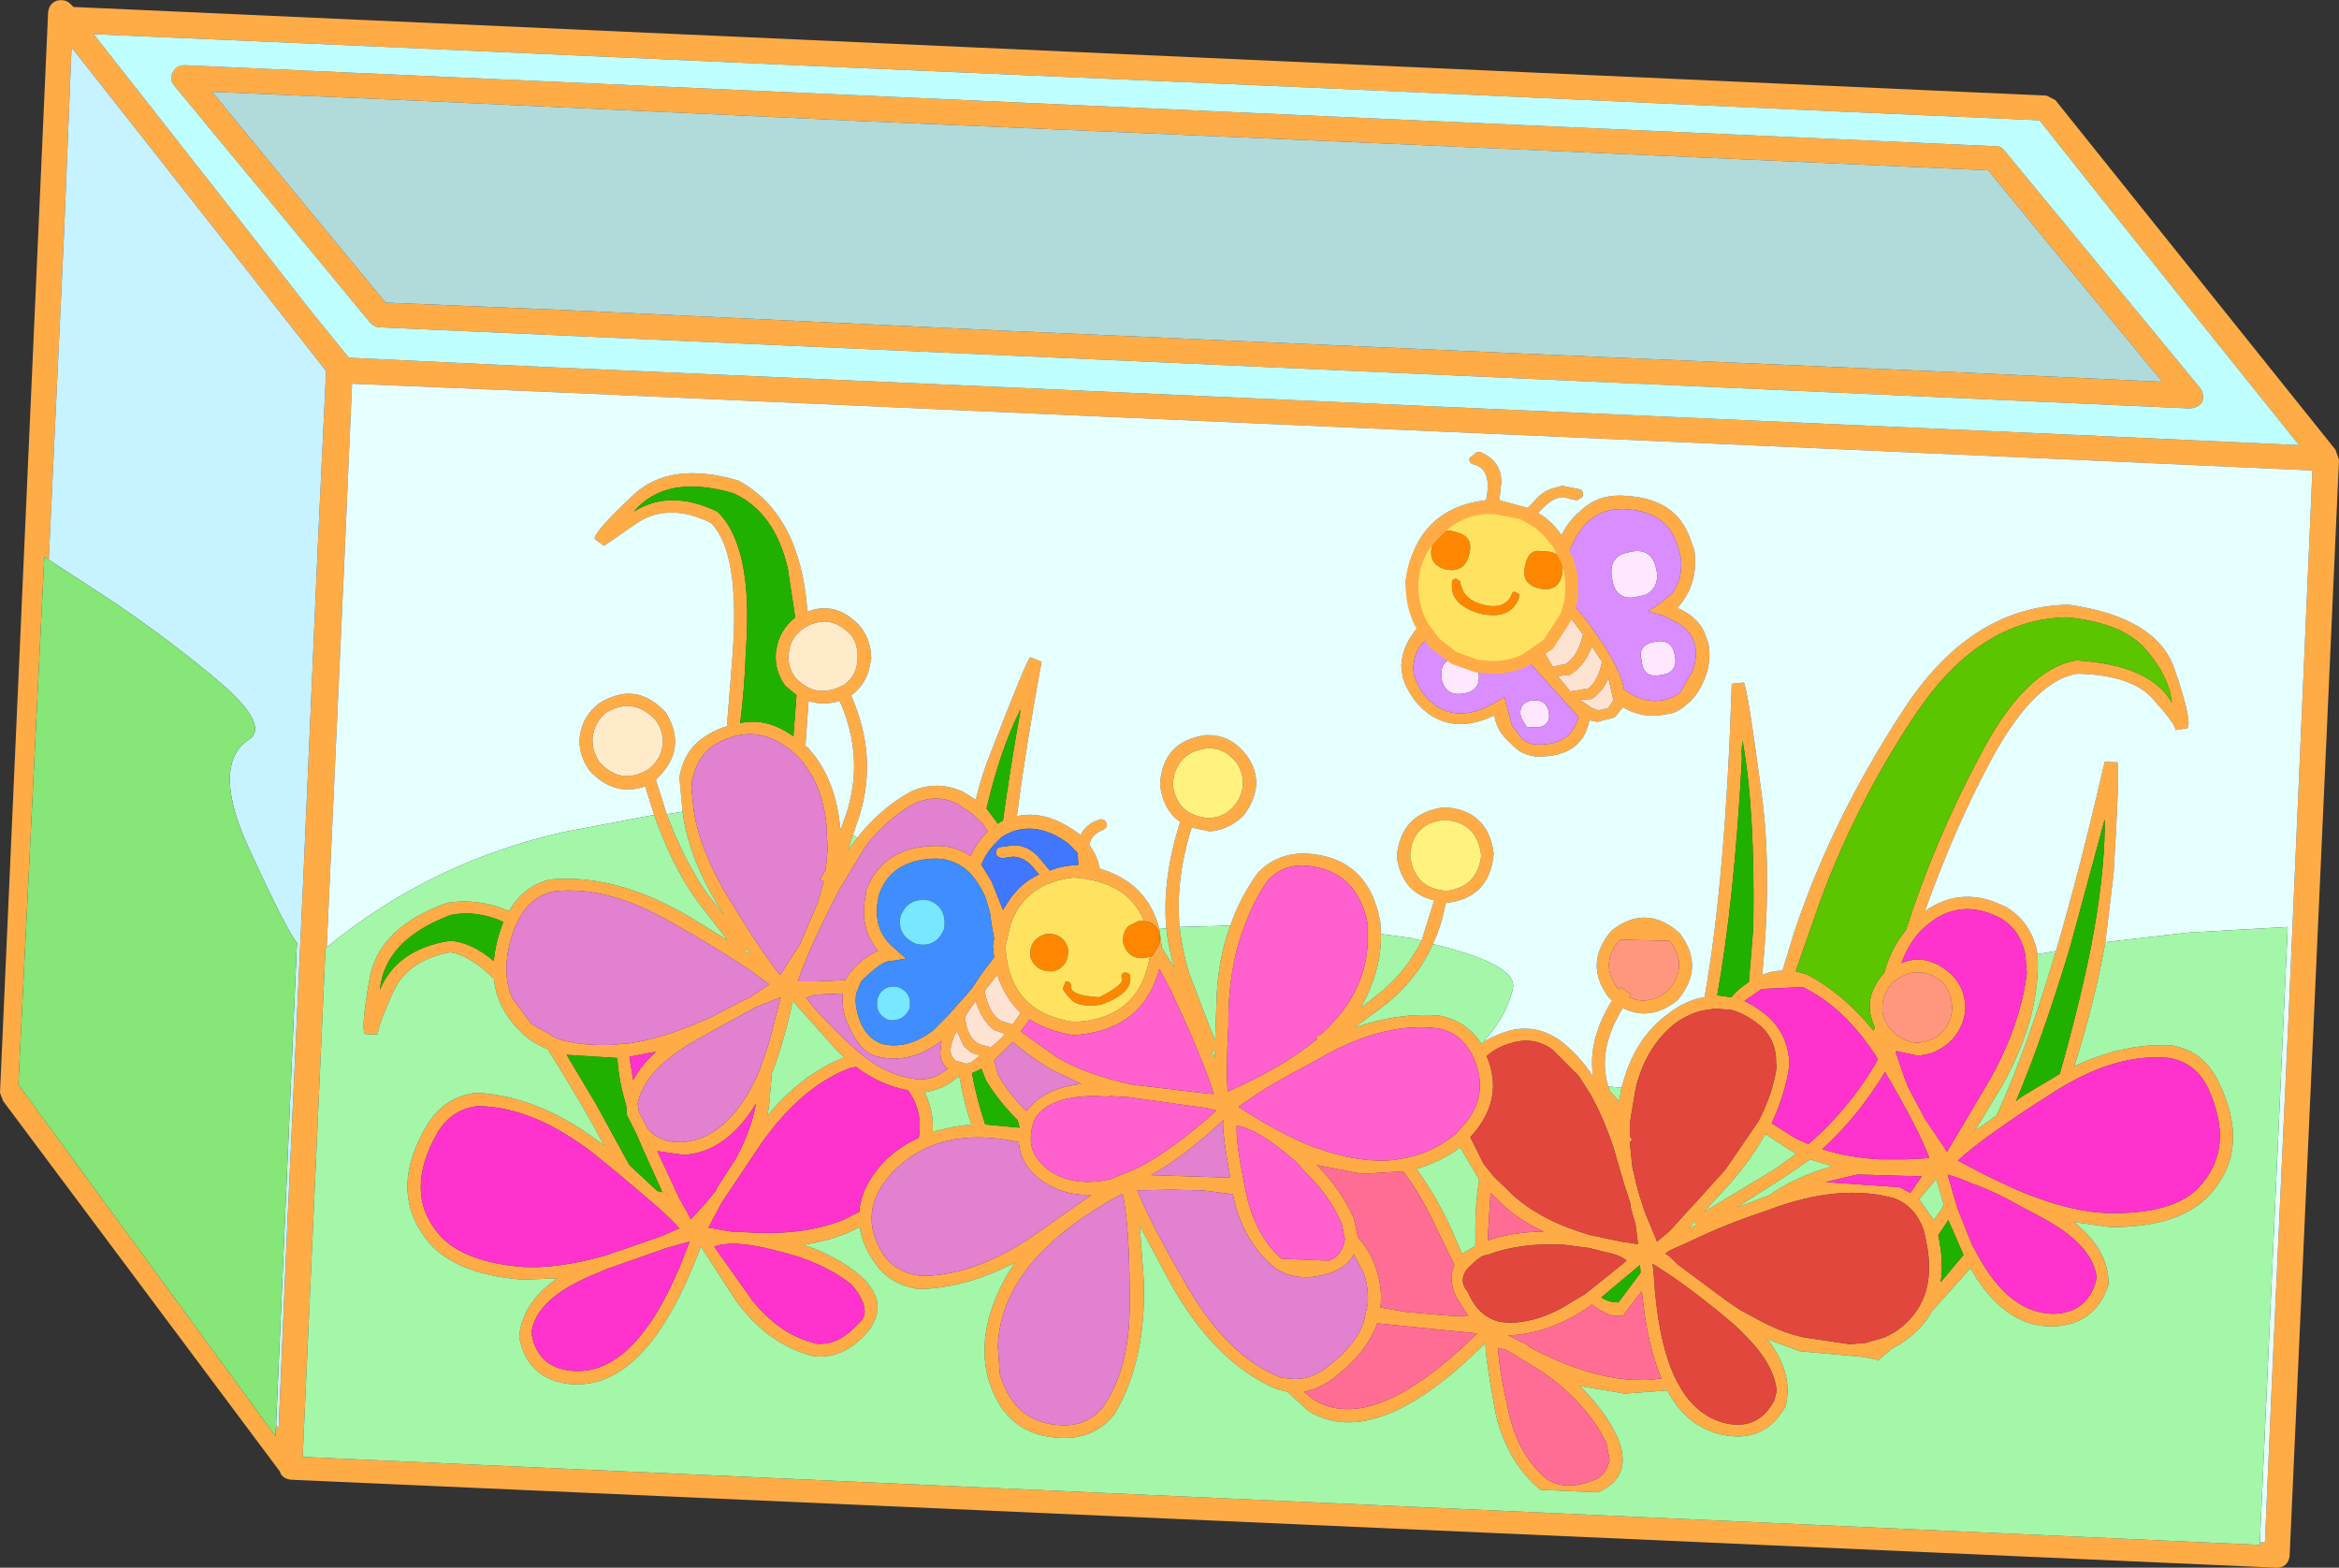
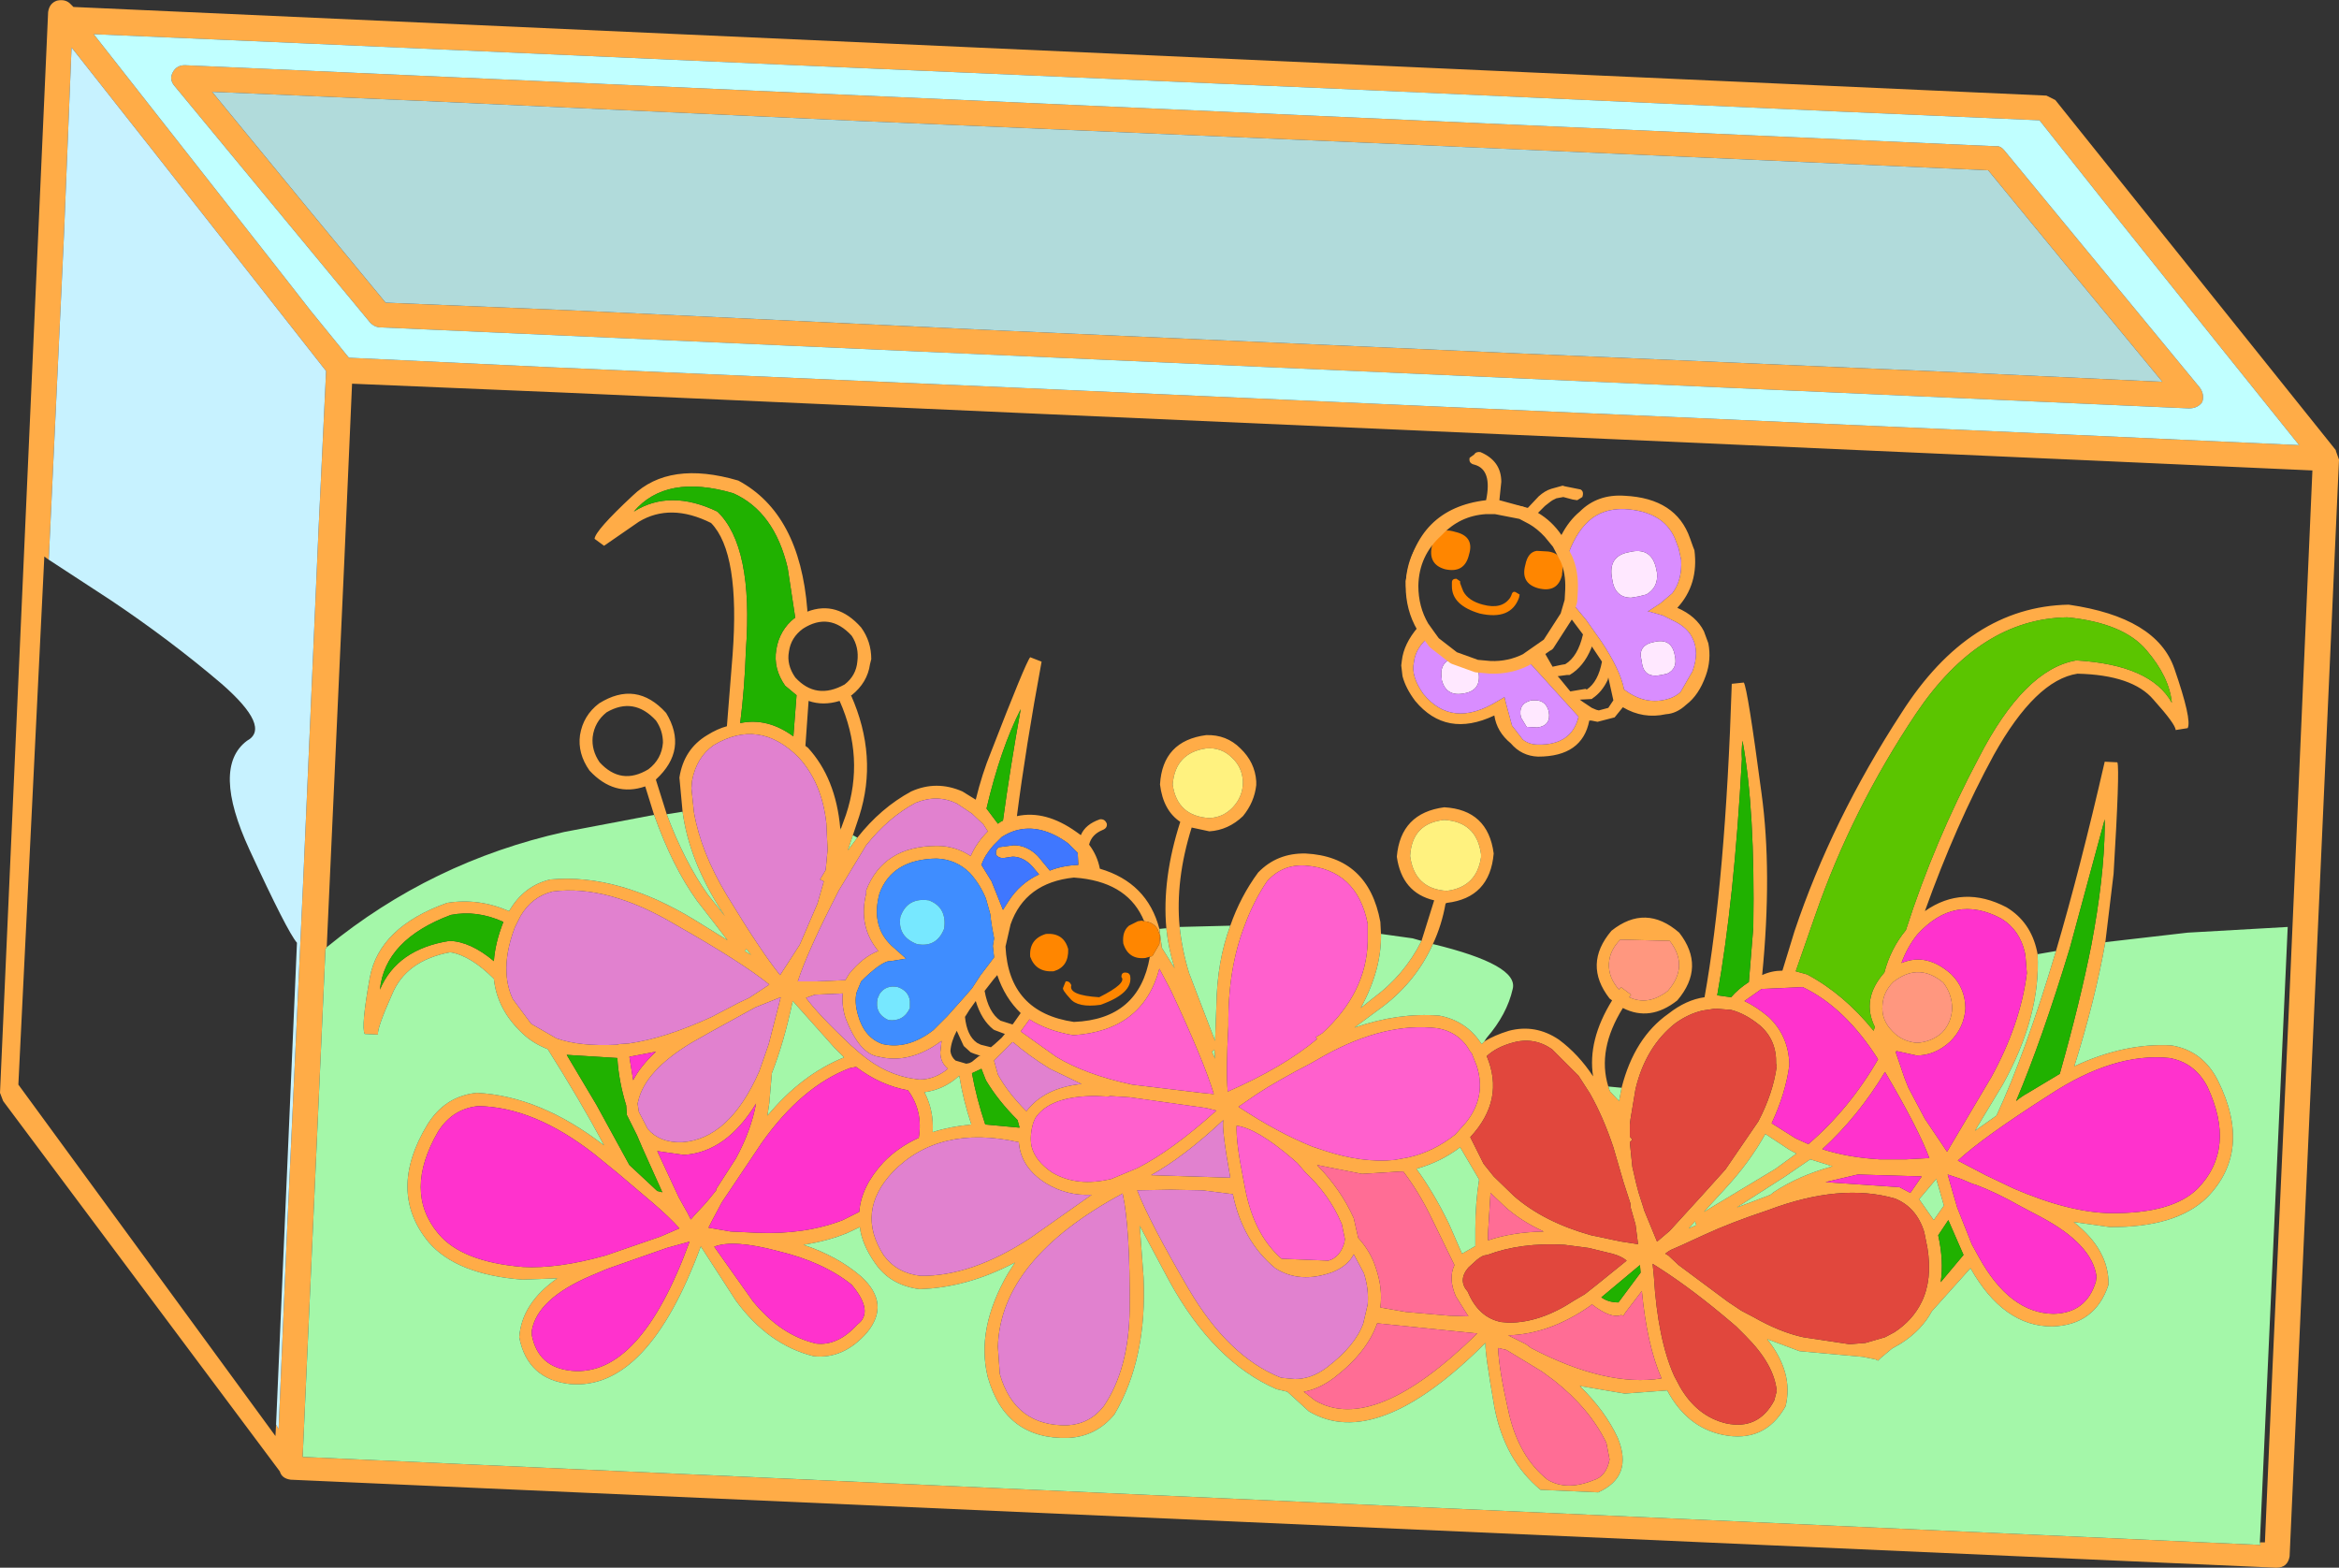
<svg xmlns="http://www.w3.org/2000/svg" height="123.8px" width="184.7px">
  <rect width="100%" height="100%" fill="#333333" stroke="none" />
  <g transform="matrix(1.0, 0.0, 0.0, 1.0, 71.15, 30.8)">
    <path d="M85.85 -17.35 L71.35 -18.0 37.4 -19.5 -3.4 -21.25 -38.25 -22.85 -54.4 -23.55 -46.85 -14.35 -40.7 -6.9 -26.15 -6.3 7.8 -4.7 48.6 -2.9 83.45 -1.4 99.6 -0.65 92.05 -9.8 85.85 -17.35 M86.45 -19.25 Q86.8 -19.3 87.1 -18.95 L102.55 -0.2 Q102.95 0.35 102.75 0.95 102.4 1.45 101.7 1.45 L-41.2 -4.95 Q-41.6 -5.0 -41.9 -5.3 L-57.4 -24.05 Q-57.8 -24.55 -57.5 -25.1 -57.2 -25.65 -56.55 -25.65 L86.45 -19.25 M89.9 -21.3 L73.9 -22.0 36.5 -23.7 -8.35 -25.65 -46.55 -27.35 -63.75 -28.1 -49.5 -9.95 -49.15 -9.5 -48.6 -8.8 -46.65 -6.3 -43.6 -2.55 -27.7 -1.8 9.8 -0.15 54.6 1.85 92.85 3.55 110.4 4.35 104.1 -3.5 94.9 -15.0 89.9 -21.3 M113.3 4.8 L113.55 5.5 109.65 92.1 Q109.5 93.0 108.6 93.0 L-48.2 86.05 Q-48.9 85.95 -49.05 85.4 L-70.9 56.15 -71.15 55.5 -67.35 -29.85 Q-67.25 -30.55 -66.65 -30.75 -65.95 -30.9 -65.55 -30.45 L-65.35 -30.25 90.45 -23.25 91.15 -22.9 113.3 4.75 113.3 4.8 M107.3 91.0 L107.7 91.0 108.3 77.2 109.6 48.7 110.85 20.1 111.45 6.35 94.8 5.6 56.65 3.9 11.4 1.9 -26.7 0.2 -43.35 -0.5 -43.95 13.25 -45.25 41.8 -45.35 44.0 -45.45 44.15 -47.25 84.25 107.35 91.2 107.3 91.0 M-19.5 33.55 L-20.2 31.3 Q-22.65 32.15 -24.6 30.05 -25.55 28.7 -25.35 27.25 -25.1 25.7 -23.85 24.75 -20.9 22.9 -18.55 25.5 -16.8 28.4 -19.35 30.75 L-19.35 30.8 -18.5 33.5 Q-17.1 37.25 -15.25 39.85 L-13.9 41.55 -14.2 41.1 Q-16.75 37.1 -17.25 33.3 L-17.5 30.6 Q-17.15 28.35 -15.3 27.25 -14.5 26.75 -13.75 26.55 L-13.3 20.9 Q-12.7 12.85 -15.0 10.5 -18.2 8.9 -20.7 10.4 L-23.45 12.3 -24.2 11.75 Q-24.15 11.1 -21.2 8.35 -18.3 5.55 -12.85 7.15 -8.0 9.75 -7.4 17.35 L-7.4 17.5 Q-5.05 16.6 -3.15 18.75 -2.35 19.85 -2.35 21.25 L-2.45 21.65 Q-2.65 23.1 -3.9 24.1 L-3.95 24.1 Q-1.8 28.95 -3.3 33.65 L-3.8 35.15 -4.2 36.35 -3.45 35.35 Q-1.6 33.0 0.8 31.7 2.8 30.8 4.85 31.7 L5.9 32.35 Q6.4 30.3 7.1 28.6 9.85 21.5 10.2 21.1 L11.1 21.45 Q9.85 28.2 9.15 33.65 11.4 33.15 13.85 34.9 L14.2 35.15 Q14.55 34.3 15.7 33.9 16.1 33.85 16.25 34.25 16.3 34.6 15.9 34.75 15.05 35.1 14.85 35.9 15.5 36.75 15.7 37.8 19.45 38.9 20.4 42.55 L20.6 44.05 21.6 45.65 Q21.1 44.05 20.95 42.5 20.6 38.6 22.05 34.1 20.7 33.2 20.45 31.15 20.65 27.7 24.1 27.25 25.7 27.2 26.8 28.3 27.95 29.4 28.05 30.9 L28.05 31.2 Q27.9 32.55 27.0 33.65 25.85 34.75 24.35 34.85 L22.95 34.55 Q21.65 38.7 22.0 42.4 22.2 44.25 22.75 46.05 L24.8 51.4 24.9 48.65 Q24.95 45.1 26.0 42.3 26.8 40.0 28.2 38.1 29.7 36.55 31.95 36.6 36.9 36.85 37.85 42.0 L37.9 42.95 Q37.95 45.8 36.3 48.8 L37.3 48.0 Q39.75 46.2 41.1 43.5 L42.1 40.3 Q39.55 39.7 39.15 36.85 39.45 33.4 42.9 32.95 46.35 33.15 46.8 36.6 46.5 40.1 43.1 40.5 L43.0 40.55 Q42.7 42.25 42.0 43.75 40.7 46.65 38.1 48.65 L35.8 50.35 Q39.25 49.15 42.5 49.4 44.65 49.8 45.85 51.65 L46.05 51.45 Q46.85 50.95 48.0 50.6 50.1 50.05 51.95 51.3 53.5 52.45 54.65 54.2 54.2 51.35 56.15 48.2 L55.95 48.05 Q53.85 45.35 56.1 42.7 58.8 40.55 61.45 42.85 63.55 45.55 61.3 48.2 59.15 49.9 57.0 48.8 54.95 52.1 55.85 55.0 L55.95 55.3 56.0 55.4 56.7 56.15 56.9 55.1 Q57.9 51.15 60.6 49.25 62.0 48.15 63.45 47.95 65.1 38.75 65.6 23.2 L66.55 23.1 Q66.85 23.55 67.95 31.85 68.8 38.05 68.0 46.2 68.75 45.85 69.6 45.85 L70.55 42.75 Q73.5 33.95 79.0 25.5 84.35 17.1 92.2 16.95 99.15 17.95 100.55 22.0 101.95 26.05 101.6 26.7 L100.65 26.85 Q100.65 26.4 98.9 24.45 97.25 22.5 92.9 22.4 89.6 22.9 86.3 28.8 83.3 34.3 80.85 41.15 83.85 39.05 87.3 40.85 89.2 42.0 89.7 44.3 L89.75 44.55 Q90.0 49.45 87.0 54.85 L84.8 58.5 86.5 57.3 Q88.8 52.35 91.2 44.3 93.1 37.85 95.05 29.35 L96.05 29.4 Q96.25 29.95 95.75 38.2 L95.1 43.6 Q94.3 48.15 92.65 53.4 96.6 51.55 100.3 51.75 102.8 52.15 104.0 54.55 106.75 60.1 103.1 63.8 100.65 66.15 95.45 66.1 L92.6 65.7 Q95.4 67.9 95.35 70.65 94.3 73.85 90.9 73.95 87.05 73.95 84.45 69.35 L81.4 72.75 Q80.6 74.25 78.95 75.3 L78.25 75.7 77.35 76.45 77.15 76.65 76.95 76.55 75.95 76.35 70.95 75.9 68.4 74.95 Q70.5 77.6 69.85 80.25 68.2 83.2 64.85 82.5 62.05 81.9 60.5 79.0 L57.15 79.25 53.6 78.65 Q55.6 80.6 56.6 82.75 57.85 85.8 55.05 87.05 L50.5 86.85 Q47.65 84.5 46.85 80.3 46.1 76.0 46.15 75.3 L46.15 75.25 Q37.55 83.85 32.2 80.65 L30.5 79.1 29.65 78.9 Q24.7 76.75 21.2 70.4 L18.85 66.0 19.15 70.05 Q19.45 76.5 16.85 80.9 15.4 82.65 13.2 82.75 8.25 82.9 6.85 77.95 5.9 74.15 8.45 69.75 L9.0 68.9 Q5.2 70.9 1.45 71.0 -0.85 70.7 -2.05 68.95 -3.1 67.45 -3.25 66.1 L-4.2 66.55 Q-5.75 67.2 -7.7 67.5 -5.0 68.4 -3.15 70.0 -0.8 72.15 -2.7 74.45 -4.55 76.55 -6.9 76.3 -10.5 75.4 -13.05 71.9 L-15.8 67.65 -15.8 67.6 Q-20.0 79.0 -26.1 78.5 -29.5 78.15 -30.15 74.8 -29.95 72.1 -27.15 70.15 L-29.9 70.25 Q-35.1 69.85 -37.3 67.3 -40.6 63.3 -37.4 58.0 -36.0 55.75 -33.5 55.5 -28.5 55.75 -23.45 59.65 -25.25 56.25 -27.9 52.05 -29.05 51.6 -29.85 50.85 -31.9 48.95 -32.15 46.5 -34.0 44.65 -35.6 44.4 -39.1 45.05 -40.2 47.75 -41.4 50.45 -41.3 50.9 L-42.35 50.85 Q-42.65 50.3 -41.95 46.4 -41.2 42.4 -35.85 40.5 -33.35 40.1 -30.95 41.15 -29.8 39.15 -27.7 38.65 -22.3 38.15 -16.2 41.9 L-13.7 43.45 -16.1 40.35 Q-18.05 37.65 -19.5 33.55 M-49.35 81.7 L-49.15 82.05 -48.5 66.8 -47.2 38.6 -46.0 11.1 -45.4 -1.5 -50.15 -7.55 -59.15 -19.0 -65.5 -27.05 -66.1 -12.2 -67.3 13.4 -67.65 13.15 -69.7 54.85 -49.4 82.6 -49.35 81.7 M-8.4 18.0 L-8.35 18.0 -8.95 14.05 Q-10.0 9.6 -13.25 8.15 -18.55 6.6 -21.1 9.6 -18.25 7.8 -14.5 9.6 -11.65 12.35 -12.25 20.55 -12.35 23.55 -12.7 26.3 -10.55 25.85 -8.5 27.35 L-8.25 24.1 -9.15 23.35 Q-10.1 22.0 -9.85 20.5 -9.6 18.95 -8.4 18.0 M-24.35 27.4 Q-24.45 28.45 -23.8 29.4 -22.1 31.25 -19.95 29.95 -18.9 29.15 -18.8 27.85 -18.8 26.9 -19.35 26.1 -21.1 24.2 -23.25 25.45 -24.2 26.2 -24.35 27.4 M-3.9 19.4 Q-5.65 17.5 -7.75 18.85 -8.7 19.55 -8.85 20.65 -9.05 21.7 -8.35 22.7 -6.7 24.5 -4.45 23.25 -3.55 22.55 -3.45 21.45 -3.3 20.3 -3.9 19.4 M-4.75 34.65 L-4.35 33.55 Q-2.85 29.05 -4.85 24.55 -6.15 24.95 -7.3 24.55 L-7.55 28.1 -7.35 28.25 Q-5.15 30.65 -4.8 34.6 L-4.75 34.75 -4.75 34.65 M-16.5 30.85 L-16.55 31.45 -16.35 33.35 Q-15.8 36.5 -13.75 39.9 -11.05 44.35 -9.55 46.2 L-8.0 43.8 -6.6 40.55 -6.1 38.8 -6.4 38.65 -5.95 37.9 -5.8 36.3 -5.9 34.2 Q-6.25 31.0 -8.1 29.0 -11.2 25.9 -14.8 28.05 -16.15 29.0 -16.5 30.85 M-4.6 47.65 L-6.8 47.75 -7.5 48.0 Q-6.5 49.35 -3.95 51.75 L-3.2 52.4 Q-1.2 54.1 1.1 54.4 L1.45 54.45 Q2.65 54.45 3.7 53.6 3.1 53.1 3.1 52.3 L3.2 51.4 Q0.7 53.25 -1.75 52.65 -3.3 52.45 -4.4 49.55 -4.7 48.55 -4.6 47.65 M-17.85 42.2 Q-23.15 39.05 -27.5 39.6 -29.15 40.0 -30.05 41.55 L-30.3 42.05 -30.5 42.45 Q-31.25 44.45 -31.15 46.05 -31.1 47.15 -30.65 48.1 L-29.2 50.05 -27.2 51.2 Q-25.35 51.85 -22.45 51.7 L-22.25 51.65 -21.5 51.6 Q-18.65 51.2 -14.95 49.5 L-12.85 48.4 -12.0 48.0 -10.4 46.95 Q-12.55 45.2 -17.85 42.2 M-2.75 39.75 L-2.75 39.5 Q-1.4 36.0 2.85 36.0 4.3 36.0 5.5 36.8 5.95 35.75 6.85 34.85 L6.5 34.3 5.6 33.45 4.4 32.65 Q2.85 31.9 1.15 32.6 -1.0 33.75 -2.75 35.95 L-4.9 39.5 Q-7.4 44.35 -8.15 46.7 L-6.75 46.7 -4.4 46.6 -4.1 46.1 Q-3.0 44.75 -1.8 44.3 -3.4 42.35 -2.75 39.75 M-3.15 46.7 L-3.5 47.55 Q-3.7 48.3 -3.4 49.35 -2.9 51.15 -1.45 51.65 0.55 52.1 2.55 50.55 L3.65 49.45 4.9 48.05 5.6 47.25 6.25 46.25 7.35 44.8 7.25 43.9 7.35 43.3 7.2 42.5 7.1 41.85 7.05 41.4 6.7 40.15 Q6.25 39.05 5.45 38.15 4.35 37.05 2.8 37.0 -0.7 37.05 -1.7 39.75 -2.45 42.5 -0.5 44.1 L0.4 44.9 -0.8 45.1 Q-1.35 45.0 -2.85 46.4 L-3.15 46.7 M-9.5 47.95 L-11.5 48.75 -15.05 50.7 -16.55 51.55 Q-20.2 53.75 -20.75 56.15 L-20.8 56.35 -20.7 57.0 -20.0 58.35 Q-19.05 59.45 -17.3 59.4 -13.55 59.15 -11.2 53.8 L-10.45 51.65 -9.5 47.95 M-10.2 53.95 L-10.4 56.3 -10.55 57.3 Q-7.85 54.05 -4.5 52.7 L-5.25 51.95 -8.55 48.25 Q-9.25 51.55 -10.2 53.95 M-11.85 44.6 L-12.2 44.15 -12.35 44.3 -11.85 44.6 M-17.15 60.4 L-19.25 60.1 -17.55 63.75 -16.85 65.0 -16.6 65.5 -16.3 65.15 -15.6 64.4 -15.25 64.0 -14.6 63.2 -14.6 63.1 -13.05 60.7 Q-11.85 58.5 -11.45 56.35 -13.8 60.2 -17.15 60.4 M-21.45 52.65 L-21.15 54.5 Q-20.55 53.35 -19.35 52.25 L-21.45 52.65 M-21.65 57.25 L-21.7 56.5 Q-22.3 54.55 -22.4 52.75 L-26.4 52.5 -24.05 56.45 -21.45 61.2 -19.25 63.25 -18.85 63.35 -20.4 59.9 -20.85 58.85 -21.65 57.25 M-9.7 68.0 Q-13.25 67.05 -14.75 67.65 L-11.7 71.95 Q-9.5 74.65 -6.7 75.3 -5.0 75.5 -3.45 73.8 -2.1 72.8 -3.9 70.65 -6.15 68.85 -9.7 68.0 M-15.2 66.15 L-13.45 66.45 -11.35 66.55 Q-7.55 66.7 -4.6 65.55 L-3.3 64.9 Q-3.15 62.9 -1.4 61.0 -0.25 59.8 1.4 59.05 1.75 56.95 0.55 55.3 -1.65 54.9 -3.55 53.45 L-4.05 53.55 Q-7.85 55.0 -11.0 59.45 L-14.15 64.15 -14.95 65.65 -15.2 66.15 M-16.7 67.25 L-18.5 67.75 -23.2 69.4 -24.5 69.95 Q-28.7 71.75 -29.15 74.25 L-29.15 74.65 Q-28.65 77.2 -26.0 77.45 -20.6 77.95 -16.7 67.25 M-19.0 66.85 L-17.5 66.2 Q-18.3 65.3 -19.65 64.15 L-22.3 61.9 -24.2 60.35 Q-29.0 56.6 -33.4 56.55 -35.4 56.75 -36.55 58.55 -39.3 63.3 -36.55 66.6 -34.7 68.85 -29.85 69.25 -27.1 69.4 -23.35 68.35 L-19.0 66.85 M-32.15 45.1 Q-32.05 43.65 -31.4 42.0 -33.5 41.05 -35.55 41.45 -40.75 43.4 -41.15 47.35 -39.8 44.15 -35.65 43.5 -34.0 43.55 -32.15 45.1 M100.35 24.7 Q100.15 22.65 98.35 20.55 96.55 18.4 92.1 17.95 85.2 18.05 80.15 25.55 75.1 33.1 72.2 41.45 L70.65 45.9 71.55 46.15 Q74.45 47.7 76.8 50.6 L76.9 50.3 Q75.8 48.1 77.65 46.0 78.15 44.1 79.35 42.65 81.6 35.65 85.1 29.05 88.7 22.05 92.8 21.35 98.7 21.7 100.35 24.7 M95.05 34.55 L95.05 33.9 92.3 44.05 Q90.1 51.3 88.05 56.15 88.45 55.8 89.0 55.5 L91.5 54.0 Q93.1 48.35 94.0 43.8 95.0 38.5 95.05 34.55 M88.75 44.45 Q88.35 42.65 86.9 41.75 83.2 39.75 80.25 43.0 79.45 44.0 79.0 45.25 81.0 44.4 82.95 46.15 84.05 47.25 84.05 48.85 83.95 50.35 82.85 51.45 81.65 52.55 80.2 52.55 L78.6 52.2 78.55 52.3 79.25 54.35 79.55 55.1 80.85 57.55 82.6 60.15 86.1 54.25 Q88.4 50.05 88.9 46.05 L88.8 44.8 88.75 44.45 M80.2 51.55 Q81.35 51.5 82.2 50.75 82.95 49.95 83.0 48.85 83.0 47.7 82.3 46.8 80.45 45.25 78.55 46.6 L78.35 46.75 Q77.55 47.55 77.5 48.6 77.4 49.75 78.3 50.65 L78.35 50.7 Q79.1 51.45 80.2 51.55 M90.0 65.3 L88.3 64.4 Q86.55 63.4 84.85 62.75 L84.65 62.7 83.7 62.3 82.65 61.95 83.05 63.35 83.4 64.55 84.55 67.45 85.1 68.45 Q87.55 72.9 91.0 72.95 93.6 72.9 94.35 70.4 L94.4 70.0 Q94.05 67.45 90.0 65.3 M103.15 55.0 Q102.15 53.1 100.15 52.75 95.8 52.3 90.7 55.65 85.45 59.0 83.45 60.85 L85.65 62.0 87.85 63.05 Q92.25 64.95 95.5 65.0 100.4 65.05 102.4 63.05 105.45 59.9 103.15 55.0 M82.35 64.4 L81.75 62.3 80.4 63.9 81.55 65.55 82.35 64.4 M79.4 60.75 L81.2 60.65 Q80.35 58.35 77.7 53.85 75.6 57.35 72.75 59.95 74.75 60.6 77.25 60.75 L79.4 60.75 M78.85 62.95 L79.7 63.4 80.6 62.1 75.55 61.95 73.0 62.55 78.85 62.95 M80.85 66.75 L80.8 66.5 Q80.2 64.55 78.5 63.85 74.2 62.6 68.5 64.75 65.5 65.75 63.45 66.7 L61.6 67.55 60.8 67.9 Q60.6 68.0 60.35 68.2 L60.6 68.35 61.4 69.1 65.3 72.0 66.35 72.7 67.3 73.2 Q69.4 74.4 71.25 74.8 L74.9 75.35 76.15 75.25 77.7 74.8 78.45 74.4 Q79.9 73.45 80.6 72.0 81.45 70.25 81.05 67.75 L80.85 66.75 M81.9 66.75 Q82.35 68.75 82.1 70.45 L83.9 68.3 82.7 65.55 81.9 66.75 M63.4 19.05 L63.75 20.0 Q64.0 21.3 63.55 22.55 63.0 24.1 62.0 24.85 61.25 25.55 60.4 25.6 58.6 26.0 57.0 25.05 L56.35 25.85 55.0 26.2 54.5 26.1 54.35 26.1 Q53.8 28.95 50.3 28.95 49.0 28.9 48.15 27.9 47.05 27.0 46.85 25.7 43.05 27.5 40.6 24.55 39.85 23.55 39.6 22.6 L39.5 21.75 39.55 21.35 Q39.7 20.05 40.8 18.75 39.95 17.3 39.85 15.1 40.7 9.35 46.2 8.7 46.7 6.3 45.3 5.9 44.8 5.8 44.9 5.35 L45.25 5.1 Q45.4 4.85 45.75 4.9 47.4 5.6 47.4 7.25 L47.25 8.7 49.45 9.3 49.5 9.3 49.55 9.25 50.35 8.4 Q50.85 7.95 51.35 7.8 L52.25 7.55 52.4 7.6 53.65 7.85 Q53.95 8.0 53.8 8.45 L53.4 8.7 53.05 8.65 52.3 8.45 51.75 8.55 51.45 8.7 51.3 8.8 50.85 9.15 50.3 9.7 Q51.4 10.35 52.15 11.45 52.75 10.3 53.6 9.6 55.0 8.2 57.15 8.35 61.2 8.55 62.3 11.7 L62.55 12.4 62.65 12.65 Q63.0 15.35 61.3 17.2 62.8 17.85 63.4 19.05 M66.45 27.7 Q66.35 28.4 66.4 29.15 65.8 40.3 64.45 47.8 L65.55 47.95 Q66.1 47.3 66.95 46.75 L67.3 42.45 Q67.45 33.15 66.45 27.7 M52.9 16.65 L52.9 16.7 54.1 18.15 55.3 19.85 Q56.8 22.1 57.1 23.65 58.7 24.85 60.35 24.45 61.05 24.3 61.55 23.85 L62.5 22.2 Q63.05 20.7 62.5 19.6 62.1 18.75 61.05 18.25 L60.15 17.8 59.1 17.5 58.95 17.5 59.95 16.85 60.9 16.05 Q61.7 15.0 61.6 13.4 L61.4 12.5 61.1 11.7 Q60.15 9.55 57.1 9.4 55.4 9.35 54.3 10.35 53.2 11.35 52.55 13.35 L51.9 12.1 51.2 11.25 Q50.55 10.55 49.85 10.15 L49.0 9.7 46.95 9.3 46.8 9.3 46.15 9.3 Q43.9 9.45 42.35 11.1 40.4 12.85 40.35 15.45 40.35 17.25 41.2 18.7 L41.7 19.4 41.6 19.5 41.4 19.75 Q40.6 20.55 40.5 21.5 40.25 22.6 41.25 24.0 43.5 26.75 47.05 24.6 L47.65 24.25 47.8 24.85 48.25 26.5 49.1 27.6 Q49.6 28.0 50.3 28.0 52.95 28.05 53.5 25.8 L49.6 21.5 49.35 21.3 51.0 20.15 51.1 20.1 50.7 20.65 50.85 20.8 51.45 21.85 52.15 21.7 52.45 21.65 Q53.45 21.05 53.85 19.3 L52.65 17.7 52.55 17.85 52.9 16.65 M51.85 22.6 L51.95 22.7 52.85 23.8 54.05 23.6 54.15 23.65 Q55.05 23.05 55.35 21.45 L54.55 20.25 54.5 20.4 Q53.9 21.85 52.8 22.5 L52.6 22.5 51.85 22.6 M55.85 22.7 L55.8 22.9 Q55.35 23.85 54.6 24.35 L54.55 24.4 53.6 24.45 53.8 24.6 54.55 25.1 54.9 25.25 55.1 25.3 55.85 25.1 56.25 24.5 55.85 22.7 M45.8 36.9 L45.8 36.65 Q45.45 34.1 42.9 33.95 40.35 34.2 40.2 36.8 40.55 39.4 43.1 39.55 45.45 39.25 45.8 36.9 M44.95 52.25 Q44.1 50.7 42.35 50.4 38.25 49.9 33.45 52.55 L32.4 53.15 Q29.7 54.55 28.1 55.6 L26.65 56.6 Q29.75 58.65 32.5 59.75 L33.4 60.05 Q36.4 61.05 38.95 60.8 L40.05 60.6 Q42.05 60.15 43.75 58.8 L43.8 58.75 44.6 57.85 Q46.25 55.8 45.45 53.35 L45.05 52.35 44.95 52.25 M57.65 47.75 L57.5 47.95 Q59.0 48.65 60.55 47.45 62.25 45.5 60.7 43.5 L56.8 43.4 Q55.95 44.25 55.9 45.3 55.85 46.4 56.7 47.35 L56.85 47.15 57.65 47.75 M51.4 52.05 Q49.95 51.05 48.25 51.55 47.0 51.9 46.25 52.6 47.7 56.05 44.95 59.0 L46.0 61.1 46.8 62.1 48.4 63.65 Q50.75 65.7 54.5 66.75 L55.0 66.85 56.4 67.15 56.9 67.25 58.2 67.45 58.0 65.9 57.6 64.5 57.6 64.25 57.05 62.55 56.25 59.8 Q55.45 57.4 54.4 55.55 L53.5 54.15 51.4 52.05 M65.55 48.95 L64.3 48.85 63.3 49.0 Q62.2 49.25 61.15 50.0 58.8 51.85 58.0 55.2 L57.6 57.6 57.55 58.0 57.55 58.95 57.75 59.2 57.55 59.4 57.75 61.35 58.05 62.65 58.25 63.4 58.65 64.65 58.65 64.7 59.7 67.25 60.7 66.4 63.3 63.55 65.1 61.55 67.7 57.75 Q68.85 55.55 69.15 53.4 L69.1 53.2 Q69.15 51.35 67.85 50.2 66.7 49.25 65.55 48.95 M67.95 47.3 L66.6 48.25 Q67.55 48.7 68.5 49.5 70.1 51.0 70.15 53.3 69.85 55.55 68.75 57.9 L70.65 59.1 71.65 59.55 Q74.9 56.75 77.15 52.85 74.55 48.75 71.2 47.15 L67.95 47.3 M6.75 33.05 L7.65 34.25 Q7.9 34.05 8.05 34.0 8.6 29.95 9.45 25.2 7.85 28.35 6.75 33.05 M8.15 36.95 Q7.75 37.0 7.5 36.7 7.45 36.25 7.75 36.1 L8.9 35.95 Q9.95 35.95 10.8 36.8 L11.75 37.95 Q12.75 37.55 14.0 37.5 L13.95 36.55 13.2 35.8 Q11.0 34.2 9.0 34.8 8.5 34.95 7.95 35.3 L7.3 35.95 Q6.6 36.75 6.35 37.5 L7.15 38.8 8.05 41.05 8.5 40.35 Q9.4 38.95 10.9 38.25 L10.35 37.6 Q9.65 36.85 8.8 36.85 L8.15 36.95 M19.2 41.95 Q18.0 39.0 14.2 38.55 L13.65 38.5 Q9.8 38.9 8.65 42.2 L8.25 43.95 Q8.5 49.15 13.65 49.9 18.8 49.7 19.65 44.75 L19.85 44.7 20.4 43.75 20.45 43.1 20.25 42.55 Q19.9 42.0 19.2 41.95 M7.6 46.2 L7.3 46.55 6.6 47.45 Q6.9 49.15 7.85 49.8 L8.8 50.1 8.85 50.05 9.45 49.2 Q8.2 48.0 7.6 46.2 M27.0 30.95 Q26.95 29.8 26.15 29.05 25.3 28.2 24.1 28.3 21.65 28.65 21.45 31.15 21.8 33.65 24.35 33.8 25.45 33.75 26.2 32.95 27.0 32.1 27.0 30.95 M21.3 47.4 L20.4 45.7 Q19.1 50.6 13.6 50.95 11.55 50.6 10.15 49.7 L9.45 50.65 12.25 52.65 Q14.55 54.05 18.25 54.85 L23.7 55.5 24.7 55.6 Q23.9 52.95 21.3 47.4 M28.9 38.8 Q27.85 40.35 27.15 42.25 25.8 45.7 25.85 50.2 25.65 53.8 25.8 55.4 30.15 53.5 32.85 51.25 L32.75 51.1 33.25 50.8 Q36.75 47.6 36.85 43.55 L36.85 42.85 36.85 42.15 Q36.0 37.85 31.9 37.55 30.1 37.45 28.9 38.8 M27.0 62.15 L27.2 63.2 27.3 63.65 Q28.05 66.85 30.05 68.6 L33.75 68.75 Q34.65 68.5 35.0 67.35 L35.05 67.05 34.8 65.85 34.75 65.75 Q33.85 63.6 31.9 61.75 L31.3 61.05 30.9 60.7 Q28.1 58.3 26.5 58.1 26.45 59.4 27.0 62.15 M24.75 52.1 L24.55 52.25 24.8 52.8 24.75 52.1 M16.45 55.75 L16.45 55.8 15.35 55.75 Q11.75 55.75 10.6 57.5 L10.45 57.85 Q10.15 58.85 10.3 59.7 10.6 60.9 11.95 61.8 13.9 62.95 16.6 62.3 L18.65 61.45 Q21.4 60.05 24.9 56.9 L24.1 56.7 18.05 55.85 16.45 55.75 M14.25 54.8 L11.75 53.6 Q10.05 52.55 8.85 51.5 L8.8 51.5 7.35 52.95 7.65 54.05 Q8.45 55.5 9.9 56.95 11.3 55.1 14.25 54.8 M18.05 72.6 Q18.1 66.25 17.5 63.45 7.85 68.65 7.65 75.55 L7.8 77.7 Q9.0 81.85 13.15 81.75 14.9 81.65 16.0 80.25 18.0 77.3 18.05 72.6 M18.65 63.2 Q19.65 65.75 22.75 71.05 25.85 76.3 29.9 77.95 L30.05 78.0 31.1 78.1 Q32.4 78.1 33.6 77.2 35.85 75.5 36.5 73.7 L36.85 72.2 Q36.95 71.0 36.55 69.75 L35.75 68.25 Q35.3 69.15 34.1 69.65 31.5 70.6 29.55 69.35 26.95 67.2 26.2 63.5 L23.8 63.2 21.3 63.15 18.65 63.2 M25.45 57.65 Q22.35 60.55 19.75 62.0 L26.0 62.2 Q25.3 58.3 25.45 57.65 M7.3 50.5 Q6.35 49.75 5.9 48.25 L5.4 48.95 5.15 49.35 5.05 49.5 Q5.2 51.0 6.0 51.55 L6.3 51.7 7.1 51.9 7.4 51.65 7.95 51.15 8.2 50.85 7.4 50.55 7.3 50.5 M6.65 58.0 L9.35 58.25 9.35 58.2 9.2 57.65 Q7.65 56.1 6.7 54.5 L6.35 53.6 5.6 53.95 Q5.95 55.9 6.65 58.0 M4.3 52.95 L5.15 53.2 5.4 53.15 5.6 53.05 6.15 52.6 6.3 52.55 6.2 52.55 5.75 52.4 5.5 52.3 4.95 51.8 4.4 50.6 Q3.95 51.45 3.9 52.2 3.95 52.65 4.3 52.95 M4.6 54.15 Q3.4 55.25 1.85 55.45 2.6 56.9 2.5 58.6 3.9 58.15 5.55 58.0 4.9 56.05 4.6 54.15 M-0.65 61.75 Q-3.6 64.9 -1.35 68.35 -0.3 69.75 1.55 69.95 5.55 70.0 10.15 67.0 L15.05 63.55 Q13.1 63.65 11.45 62.65 9.45 61.4 9.3 59.4 3.0 58.0 -0.65 61.75 M62.7 65.65 L62.2 66.2 62.8 65.95 62.7 65.65 M70.7 60.3 L70.15 60.0 68.25 58.75 Q67.0 61.0 65.1 63.05 L63.4 64.9 69.05 61.5 70.7 60.3 M73.55 61.3 L71.8 60.75 69.75 62.15 66.0 64.55 66.95 64.2 68.65 63.55 68.9 63.35 Q70.85 62.05 73.55 61.3 M58.4 69.7 L58.35 69.1 55.3 71.65 Q55.85 72.05 56.65 72.05 L58.4 69.7 M54.95 70.65 L57.3 68.75 Q56.9 68.4 56.15 68.2 L54.3 67.75 52.4 67.5 Q48.95 67.3 46.3 68.3 L46.0 68.35 Q45.6 68.55 45.35 68.8 L44.8 69.3 Q43.95 70.3 44.75 71.2 45.6 73.25 47.4 73.6 L48.0 73.65 Q50.5 73.65 53.15 71.9 L54.0 71.4 54.95 70.65 M59.9 69.35 L59.35 69.0 59.45 70.0 Q59.75 74.95 61.05 77.85 L61.5 78.7 Q62.85 81.05 65.15 81.6 67.7 82.15 68.95 79.8 L69.15 79.05 Q68.95 76.95 66.7 74.7 L65.95 73.95 65.6 73.65 Q62.55 71.05 59.9 69.35 M39.65 61.7 L36.4 61.9 32.85 61.2 Q34.75 63.15 35.75 65.4 L36.1 66.95 Q37.1 68.05 37.5 69.35 38.05 70.95 37.85 72.45 L39.85 72.8 43.3 73.1 44.8 73.15 43.8 71.55 Q43.2 70.15 43.7 69.1 L41.75 65.1 Q40.8 63.2 39.65 61.7 M47.65 64.45 L46.55 63.4 46.35 66.6 46.35 67.15 Q48.25 66.5 50.75 66.45 48.9 65.6 47.65 64.45 M54.55 72.2 L54.45 72.3 Q51.25 74.55 47.95 74.65 L49.35 75.35 49.75 75.65 Q55.7 78.75 60.05 78.05 58.9 75.4 58.5 71.15 L57.2 72.85 57.05 73.1 56.85 73.05 Q56.05 73.35 54.55 72.2 M44.15 59.8 Q42.65 60.95 40.7 61.5 42.05 63.35 43.25 65.8 L44.3 68.2 45.35 67.6 45.35 66.25 Q45.35 64.2 45.65 62.35 L44.15 59.8 M45.5 74.5 L37.6 73.7 Q36.8 76.0 34.2 78.0 33.0 78.9 31.8 79.1 L32.7 79.8 Q37.35 82.5 45.5 74.5 M47.8 75.8 L47.15 75.65 Q47.2 77.3 48.0 80.8 48.8 84.25 51.05 86.05 52.55 86.95 54.65 86.1 55.7 85.8 55.95 84.45 L55.7 83.15 Q54.4 80.45 51.55 78.2 L50.6 77.5 47.8 75.8" fill="#ffac47" fill-rule="evenodd" stroke="none" />
    <path d="M89.9 -21.3 L94.9 -15.0 104.1 -3.5 110.4 4.35 92.85 3.55 54.6 1.85 9.8 -0.15 -27.7 -1.8 -43.6 -2.55 -46.65 -6.3 -48.6 -8.8 -49.15 -9.5 -49.5 -9.95 -63.75 -28.1 -46.55 -27.35 -8.35 -25.65 36.5 -23.7 73.9 -22.0 89.9 -21.3 M86.45 -19.25 L-56.55 -25.65 Q-57.2 -25.65 -57.5 -25.1 -57.8 -24.55 -57.4 -24.05 L-41.9 -5.3 Q-41.6 -5.0 -41.2 -4.95 L101.7 1.45 Q102.4 1.45 102.75 0.95 102.95 0.35 102.55 -0.2 L87.1 -18.95 Q86.8 -19.3 86.45 -19.25" fill="#c0ffff" fill-rule="evenodd" stroke="none" />
    <path d="M85.85 -17.35 L92.05 -9.8 99.6 -0.65 83.45 -1.4 48.6 -2.9 7.8 -4.7 -26.15 -6.3 -40.7 -6.9 -46.85 -14.35 -54.4 -23.55 -38.25 -22.85 -3.4 -21.25 37.4 -19.5 71.35 -18.0 85.85 -17.35" fill="#b1dbdb" fill-rule="evenodd" stroke="none" />
-     <path d="M-45.35 44.0 L-45.25 41.8 -43.95 13.25 -43.35 -0.5 -26.7 0.2 11.4 1.9 56.65 3.9 94.8 5.6 111.45 6.35 110.85 20.1 109.6 48.7 108.3 77.2 107.7 91.0 107.3 91.0 109.5 42.4 101.6 42.85 95.1 43.6 95.75 38.2 Q96.25 29.95 96.05 29.4 L95.05 29.35 Q93.1 37.85 91.2 44.3 L89.75 44.55 89.7 44.3 Q89.2 42.0 87.3 40.85 83.85 39.05 80.85 41.15 83.3 34.3 86.3 28.8 89.6 22.9 92.9 22.4 97.25 22.5 98.9 24.45 100.65 26.4 100.65 26.85 L101.6 26.7 Q101.95 26.05 100.55 22.0 99.15 17.95 92.2 16.95 84.35 17.1 79.0 25.5 73.5 33.95 70.55 42.75 L69.6 45.85 Q68.75 45.85 68.0 46.2 68.8 38.05 67.95 31.85 66.85 23.55 66.55 23.1 L65.6 23.2 Q65.1 38.75 63.45 47.95 62.0 48.15 60.6 49.25 57.9 51.15 56.9 55.1 L55.85 55.0 Q54.95 52.1 57.0 48.8 59.15 49.9 61.3 48.2 63.55 45.55 61.45 42.85 58.8 40.55 56.1 42.7 53.85 45.35 55.95 48.05 L56.15 48.2 Q54.2 51.35 54.65 54.2 53.5 52.45 51.95 51.3 50.1 50.05 48.0 50.6 46.85 50.95 46.05 51.45 L46.25 51.15 Q47.85 49.3 48.3 47.3 48.8 45.4 42.0 43.75 42.7 42.25 43.0 40.55 L43.1 40.5 Q46.5 40.1 46.8 36.6 46.35 33.15 42.9 32.95 39.45 33.4 39.15 36.85 39.55 39.7 42.1 40.3 L41.1 43.5 40.4 43.3 37.9 42.95 37.85 42.0 Q36.9 36.85 31.95 36.6 29.7 36.55 28.2 38.1 26.8 40.0 26.0 42.3 L22.0 42.4 Q21.65 38.7 22.95 34.55 L24.35 34.85 Q25.85 34.75 27.0 33.65 27.9 32.55 28.05 31.2 L28.05 30.9 Q27.95 29.4 26.8 28.3 25.7 27.2 24.1 27.25 20.65 27.7 20.45 31.15 20.7 33.2 22.05 34.1 20.6 38.6 20.95 42.5 L20.45 42.55 20.4 42.55 Q19.45 38.9 15.7 37.8 15.5 36.75 14.85 35.9 15.05 35.1 15.9 34.75 16.3 34.6 16.25 34.25 16.1 33.85 15.7 33.9 14.55 34.3 14.2 35.15 L13.85 34.9 Q11.4 33.15 9.15 33.65 9.85 28.2 11.1 21.45 L10.2 21.1 Q9.85 21.5 7.1 28.6 6.4 30.3 5.9 32.35 L4.85 31.7 Q2.8 30.8 0.8 31.7 -1.6 33.0 -3.45 35.35 L-3.8 35.15 -3.3 33.65 Q-1.8 28.95 -3.95 24.1 L-3.9 24.1 Q-2.65 23.1 -2.45 21.65 L-2.35 21.25 Q-2.35 19.85 -3.15 18.75 -5.05 16.6 -7.4 17.5 L-7.4 17.35 Q-8.0 9.75 -12.85 7.15 -18.3 5.55 -21.2 8.35 -24.15 11.1 -24.2 11.75 L-23.45 12.3 -20.7 10.4 Q-18.2 8.9 -15.0 10.5 -12.7 12.85 -13.3 20.9 L-13.75 26.55 Q-14.5 26.75 -15.3 27.25 -17.15 28.35 -17.5 30.6 L-17.25 33.3 -18.5 33.5 -19.35 30.8 -19.35 30.75 Q-16.8 28.4 -18.55 25.5 -20.9 22.9 -23.85 24.75 -25.1 25.7 -25.35 27.25 -25.55 28.7 -24.6 30.05 -22.65 32.15 -20.2 31.3 L-19.5 33.55 -26.6 34.9 Q-37.1 37.25 -45.35 44.0 M-4.8 34.6 Q-5.15 30.65 -7.35 28.25 L-7.55 28.1 -7.3 24.55 Q-6.15 24.95 -4.85 24.55 -2.85 29.05 -4.35 33.55 L-4.75 34.65 -4.8 34.6 M63.4 19.05 Q62.8 17.85 61.3 17.2 63.0 15.35 62.65 12.65 L62.55 12.4 62.3 11.7 Q61.2 8.55 57.15 8.35 55.0 8.2 53.6 9.6 52.75 10.3 52.15 11.45 51.4 10.35 50.3 9.7 L50.85 9.15 51.3 8.8 51.45 8.7 51.75 8.55 52.3 8.45 53.05 8.65 53.4 8.7 53.8 8.45 Q53.95 8.0 53.65 7.85 L52.4 7.6 52.25 7.55 51.35 7.8 Q50.85 7.95 50.35 8.4 L49.55 9.25 49.5 9.3 49.45 9.3 47.25 8.7 47.4 7.25 Q47.4 5.6 45.75 4.9 45.4 4.85 45.25 5.1 L44.9 5.35 Q44.8 5.8 45.3 5.9 46.7 6.3 46.2 8.7 40.7 9.35 39.85 15.1 39.95 17.3 40.8 18.75 39.7 20.05 39.55 21.35 L39.5 21.75 39.6 22.6 Q39.85 23.55 40.6 24.55 43.05 27.5 46.85 25.7 47.05 27.0 48.15 27.9 49.0 28.9 50.3 28.95 53.8 28.95 54.35 26.1 L54.5 26.1 55.0 26.2 56.35 25.85 57.0 25.05 Q58.6 26.0 60.4 25.6 61.25 25.55 62.0 24.85 63.0 24.1 63.55 22.55 64.0 21.3 63.75 20.0 L63.4 19.05" fill="#e6ffff" fill-rule="evenodd" stroke="none" />
    <path d="M-67.3 13.4 L-66.1 -12.2 -65.5 -27.05 -59.15 -19.0 -50.15 -7.55 -45.4 -1.5 -46.0 11.1 -47.2 38.6 -48.5 66.8 -49.15 82.05 -49.35 81.7 -47.7 43.65 Q-48.45 42.8 -51.45 36.3 -54.45 29.8 -51.65 27.7 -49.7 26.65 -53.65 23.2 -57.7 19.75 -62.4 16.6 L-67.3 13.4" fill="#c7f2ff" fill-rule="evenodd" stroke="none" />
    <path d="M-8.4 18.0 Q-9.6 18.95 -9.85 20.5 -10.1 22.0 -9.15 23.35 L-8.25 24.1 -8.5 27.35 Q-10.55 25.85 -12.7 26.3 -12.35 23.55 -12.25 20.55 -11.65 12.35 -14.5 9.6 -18.25 7.8 -21.1 9.6 -18.55 6.6 -13.25 8.15 -10.0 9.6 -8.95 14.05 L-8.35 18.0 -8.4 18.0 M-21.65 57.25 L-20.85 58.85 -20.4 59.9 -18.85 63.35 -19.25 63.25 -21.45 61.2 -24.05 56.45 -26.4 52.5 -22.4 52.75 Q-22.3 54.55 -21.7 56.5 L-21.65 57.25 M-32.15 45.1 Q-34.0 43.55 -35.65 43.5 -39.8 44.15 -41.15 47.35 -40.75 43.4 -35.55 41.45 -33.5 41.05 -31.4 42.0 -32.05 43.65 -32.15 45.1 M95.05 34.55 Q95.0 38.5 94.0 43.8 93.1 48.35 91.5 54.0 L89.0 55.5 Q88.45 55.8 88.05 56.15 90.1 51.3 92.3 44.05 L95.05 33.9 95.05 34.55 M81.9 66.75 L82.7 65.55 83.9 68.3 82.1 70.45 Q82.35 68.75 81.9 66.75 M66.45 27.7 Q67.45 33.15 67.3 42.45 L66.95 46.75 Q66.1 47.3 65.55 47.95 L64.45 47.8 Q65.8 40.3 66.4 29.15 66.35 28.4 66.45 27.7 M6.75 33.05 Q7.85 28.35 9.45 25.2 8.6 29.95 8.05 34.0 7.9 34.05 7.65 34.25 L6.75 33.05 M6.65 58.0 Q5.95 55.9 5.6 53.95 L6.35 53.6 6.7 54.5 Q7.65 56.1 9.2 57.65 L9.35 58.2 9.35 58.25 6.65 58.0 M58.4 69.7 L56.65 72.05 Q55.85 72.05 55.3 71.65 L58.35 69.1 58.4 69.7" fill="#20b100" fill-rule="evenodd" stroke="none" />
-     <path d="M-3.9 19.4 Q-3.3 20.3 -3.45 21.45 -3.55 22.55 -4.45 23.25 -6.7 24.5 -8.35 22.7 -9.05 21.7 -8.85 20.65 -8.7 19.55 -7.75 18.85 -5.65 17.5 -3.9 19.4 M-24.35 27.4 Q-24.2 26.2 -23.25 25.45 -21.1 24.2 -19.35 26.1 -18.8 26.9 -18.8 27.85 -18.9 29.15 -19.95 29.95 -22.1 31.25 -23.8 29.4 -24.45 28.45 -24.35 27.4" fill="#ffebca" fill-rule="evenodd" stroke="none" />
    <path d="M107.3 91.0 L107.35 91.2 -47.25 84.25 -45.45 44.15 -45.35 44.0 Q-37.1 37.25 -26.6 34.9 L-19.5 33.55 Q-18.05 37.65 -16.1 40.35 L-13.7 43.45 -16.2 41.9 Q-22.3 38.15 -27.7 38.65 -29.8 39.15 -30.95 41.15 -33.35 40.1 -35.85 40.5 -41.2 42.4 -41.95 46.4 -42.65 50.3 -42.35 50.85 L-41.3 50.9 Q-41.4 50.45 -40.2 47.75 -39.1 45.05 -35.6 44.4 -34.0 44.65 -32.15 46.5 -31.9 48.95 -29.85 50.85 -29.05 51.6 -27.9 52.05 -25.25 56.25 -23.45 59.65 -28.5 55.75 -33.5 55.5 -36.0 55.75 -37.4 58.0 -40.6 63.3 -37.3 67.3 -35.1 69.85 -29.9 70.25 L-27.15 70.15 Q-29.95 72.1 -30.15 74.8 -29.5 78.15 -26.1 78.5 -20.0 79.0 -15.8 67.6 L-15.8 67.65 -13.05 71.9 Q-10.5 75.4 -6.9 76.3 -4.55 76.55 -2.7 74.45 -0.8 72.15 -3.15 70.0 -5.0 68.4 -7.7 67.5 -5.75 67.2 -4.2 66.55 L-3.25 66.1 Q-3.1 67.45 -2.05 68.95 -0.85 70.7 1.45 71.0 5.2 70.9 9.0 68.9 L8.45 69.75 Q5.9 74.15 6.85 77.95 8.25 82.9 13.2 82.75 15.4 82.65 16.85 80.9 19.45 76.5 19.15 70.05 L18.85 66.0 21.2 70.4 Q24.7 76.75 29.65 78.9 L30.5 79.1 32.2 80.65 Q37.55 83.85 46.15 75.25 L46.15 75.3 Q46.1 76.0 46.85 80.3 47.65 84.5 50.5 86.85 L55.05 87.05 Q57.85 85.8 56.6 82.75 55.6 80.6 53.6 78.65 L57.15 79.25 60.5 79.0 Q62.05 81.9 64.85 82.5 68.2 83.2 69.85 80.25 70.5 77.6 68.4 74.95 L70.95 75.9 75.95 76.35 76.95 76.55 77.15 76.65 77.35 76.45 78.25 75.7 78.95 75.3 Q80.6 74.25 81.4 72.75 L84.45 69.35 Q87.05 73.95 90.9 73.95 94.3 73.85 95.35 70.65 95.4 67.9 92.6 65.7 L95.45 66.1 Q100.65 66.15 103.1 63.8 106.75 60.1 104.0 54.55 102.8 52.15 100.3 51.75 96.6 51.55 92.65 53.4 94.3 48.15 95.1 43.6 L101.6 42.85 109.5 42.4 107.3 91.0 M-18.5 33.5 L-17.25 33.3 Q-16.75 37.1 -14.2 41.1 L-13.9 41.55 -15.25 39.85 Q-17.1 37.25 -18.5 33.5 M-3.8 35.15 L-3.45 35.35 -4.2 36.35 -3.8 35.15 M20.4 42.55 L20.45 42.55 20.95 42.5 Q21.1 44.05 21.6 45.65 L20.6 44.05 20.4 42.55 M22.0 42.4 L26.0 42.3 Q24.95 45.1 24.9 48.65 L24.8 51.4 22.75 46.05 Q22.2 44.25 22.0 42.4 M37.9 42.95 L40.4 43.3 41.1 43.5 Q39.75 46.2 37.3 48.0 L36.3 48.8 Q37.95 45.8 37.9 42.95 M42.0 43.75 Q48.8 45.4 48.3 47.3 47.85 49.3 46.25 51.15 L46.05 51.45 45.85 51.65 Q44.65 49.8 42.5 49.4 39.25 49.15 35.8 50.35 L38.1 48.65 Q40.7 46.65 42.0 43.75 M55.85 55.0 L56.9 55.1 56.7 56.15 56.0 55.4 55.95 55.3 55.85 55.0 M89.75 44.55 L91.2 44.3 Q88.8 52.35 86.5 57.3 L84.8 58.5 87.0 54.85 Q90.0 49.45 89.75 44.55 M-4.75 34.65 L-4.75 34.75 -4.8 34.6 -4.75 34.65 M-11.85 44.6 L-12.35 44.3 -12.2 44.15 -11.85 44.6 M-10.2 53.95 Q-9.25 51.55 -8.55 48.25 L-5.25 51.95 -4.5 52.7 Q-7.85 54.05 -10.55 57.3 L-10.4 56.3 -10.2 53.95 M82.35 64.4 L81.55 65.55 80.4 63.9 81.75 62.3 82.35 64.4 M24.75 52.1 L24.8 52.8 24.55 52.25 24.75 52.1 M4.6 54.15 Q4.9 56.05 5.55 58.0 3.9 58.15 2.5 58.6 2.6 56.9 1.85 55.45 3.4 55.25 4.6 54.15 M73.55 61.3 Q70.85 62.05 68.9 63.35 L68.65 63.55 66.95 64.2 66.0 64.55 69.75 62.15 71.8 60.75 73.55 61.3 M70.7 60.3 L69.05 61.5 63.4 64.9 65.1 63.05 Q67.0 61.0 68.25 58.75 L70.15 60.0 70.7 60.3 M62.7 65.65 L62.8 65.95 62.2 66.2 62.7 65.65 M44.15 59.8 L45.65 62.35 Q45.35 64.2 45.35 66.25 L45.35 67.6 44.3 68.2 43.25 65.8 Q42.05 63.35 40.7 61.5 42.65 60.95 44.15 59.8" fill="#a4f7a9" fill-rule="evenodd" stroke="none" />
    <path d="M-16.5 30.85 Q-16.15 29.0 -14.8 28.05 -11.2 25.9 -8.1 29.0 -6.25 31.0 -5.9 34.2 L-5.8 36.3 -5.95 37.9 -6.4 38.65 -6.1 38.8 -6.6 40.55 -8.0 43.8 -9.55 46.2 Q-11.05 44.35 -13.75 39.9 -15.8 36.5 -16.35 33.35 L-16.55 31.45 -16.5 30.85 M-2.75 39.75 Q-3.4 42.35 -1.8 44.3 -3.0 44.75 -4.1 46.1 L-4.4 46.6 -6.75 46.7 -8.15 46.7 Q-7.4 44.35 -4.9 39.5 L-2.75 35.95 Q-1.0 33.75 1.15 32.6 2.85 31.9 4.4 32.65 L5.6 33.45 6.5 34.3 6.85 34.85 Q5.95 35.75 5.5 36.8 4.3 36.0 2.85 36.0 -1.4 36.0 -2.75 39.5 L-2.75 39.75 M-17.85 42.2 Q-12.55 45.2 -10.4 46.95 L-12.0 48.0 -12.85 48.4 -14.95 49.5 Q-18.65 51.2 -21.5 51.6 L-22.25 51.65 -22.45 51.7 Q-25.35 51.85 -27.2 51.2 L-29.2 50.05 -30.65 48.1 Q-31.1 47.15 -31.15 46.05 -31.25 44.45 -30.5 42.45 L-30.3 42.05 -30.05 41.55 Q-29.15 40.0 -27.5 39.6 -23.15 39.05 -17.85 42.2 M-4.6 47.65 Q-4.7 48.55 -4.4 49.55 -3.3 52.45 -1.75 52.65 0.7 53.25 3.2 51.4 L3.1 52.3 Q3.1 53.1 3.7 53.6 2.65 54.45 1.45 54.45 L1.1 54.4 Q-1.2 54.1 -3.2 52.4 L-3.95 51.75 Q-6.5 49.35 -7.5 48.0 L-6.8 47.75 -4.6 47.65 M-9.5 47.95 L-10.45 51.65 -11.2 53.8 Q-13.55 59.15 -17.3 59.4 -19.05 59.45 -20.0 58.35 L-20.7 57.0 -20.8 56.35 -20.75 56.15 Q-20.2 53.75 -16.55 51.55 L-15.05 50.7 -11.5 48.75 -9.5 47.95 M25.45 57.65 Q25.3 58.3 26.0 62.2 L19.75 62.0 Q22.35 60.55 25.45 57.65 M18.65 63.2 L21.3 63.15 23.8 63.2 26.2 63.5 Q26.95 67.2 29.55 69.35 31.5 70.6 34.1 69.65 35.3 69.15 35.75 68.25 L36.55 69.75 Q36.95 71.0 36.85 72.2 L36.5 73.7 Q35.85 75.5 33.6 77.2 32.4 78.1 31.1 78.1 L30.05 78.0 29.9 77.95 Q25.85 76.3 22.75 71.05 19.65 65.75 18.65 63.2 M18.05 72.6 Q18.0 77.3 16.0 80.25 14.9 81.65 13.15 81.75 9.0 81.85 7.8 77.7 L7.65 75.55 Q7.85 68.65 17.5 63.45 18.1 66.25 18.05 72.6 M14.25 54.8 Q11.3 55.1 9.9 56.95 8.45 55.5 7.65 54.05 L7.35 52.95 8.8 51.5 8.85 51.5 Q10.05 52.55 11.75 53.6 L14.25 54.8 M-0.65 61.75 Q3.0 58.0 9.3 59.4 9.45 61.4 11.45 62.65 13.1 63.65 15.05 63.55 L10.15 67.0 Q5.55 70.0 1.55 69.95 -0.3 69.75 -1.35 68.35 -3.6 64.9 -0.65 61.75" fill="#e181cf" fill-rule="evenodd" stroke="none" />
-     <path d="M-49.35 81.7 L-49.4 82.6 -69.7 54.85 -67.65 13.15 -67.3 13.4 -62.4 16.6 Q-57.7 19.75 -53.65 23.2 -49.7 26.65 -51.65 27.7 -54.45 29.8 -51.45 36.3 -48.45 42.8 -47.7 43.65 L-49.35 81.7" fill="#86e677" fill-rule="evenodd" stroke="none" />
    <path d="M-3.15 46.7 L-2.85 46.4 Q-1.35 45.0 -0.8 45.1 L0.4 44.9 -0.5 44.1 Q-2.45 42.5 -1.7 39.75 -0.7 37.05 2.8 37.0 4.35 37.05 5.45 38.15 6.25 39.05 6.7 40.15 L7.05 41.4 7.1 41.85 7.2 42.5 7.35 43.3 7.25 43.9 7.35 44.8 6.25 46.25 5.6 47.25 4.9 48.05 3.65 49.45 2.55 50.55 Q0.55 52.1 -1.45 51.65 -2.9 51.15 -3.4 49.35 -3.7 48.3 -3.5 47.55 L-3.15 46.7 M-0.05 41.6 Q-0.3 43.15 1.25 43.75 2.8 44.05 3.4 42.55 3.65 40.85 2.2 40.3 0.5 40.05 -0.05 41.6 M-1.0 49.75 Q0.2 49.9 0.7 48.8 L0.7 48.25 Q0.6 47.45 -0.25 47.15 -1.2 46.95 -1.7 47.7 L-1.85 48.05 Q-2.1 49.25 -1.0 49.75" fill="#3f8dff" fill-rule="evenodd" stroke="none" />
    <path d="M-21.45 52.65 L-19.35 52.25 Q-20.55 53.35 -21.15 54.5 L-21.45 52.65 M-17.15 60.4 Q-13.8 60.2 -11.45 56.35 -11.85 58.5 -13.05 60.7 L-14.6 63.1 -14.6 63.2 -15.25 64.0 -15.6 64.4 -16.3 65.15 -16.6 65.5 -16.85 65.0 -17.55 63.75 -19.25 60.1 -17.15 60.4 M-19.0 66.85 L-23.35 68.35 Q-27.1 69.4 -29.85 69.25 -34.7 68.85 -36.55 66.6 -39.3 63.3 -36.55 58.55 -35.4 56.75 -33.4 56.55 -29.0 56.6 -24.2 60.35 L-22.3 61.9 -19.65 64.15 Q-18.3 65.3 -17.5 66.2 L-19.0 66.85 M-16.7 67.25 Q-20.6 77.95 -26.0 77.45 -28.65 77.2 -29.15 74.65 L-29.15 74.25 Q-28.7 71.75 -24.5 69.95 L-23.2 69.4 -18.5 67.75 -16.7 67.25 M-15.2 66.15 L-14.95 65.65 -14.15 64.15 -11.0 59.45 Q-7.85 55.0 -4.05 53.55 L-3.55 53.45 Q-1.65 54.9 0.55 55.3 1.75 56.95 1.4 59.05 -0.25 59.8 -1.4 61.0 -3.15 62.9 -3.3 64.9 L-4.6 65.55 Q-7.55 66.7 -11.35 66.55 L-13.45 66.45 -15.2 66.15 M-9.7 68.0 Q-6.15 68.85 -3.9 70.65 -2.1 72.8 -3.45 73.8 -5.0 75.5 -6.7 75.3 -9.5 74.65 -11.7 71.95 L-14.75 67.65 Q-13.25 67.05 -9.7 68.0 M88.75 44.45 L88.8 44.8 88.9 46.05 Q88.4 50.05 86.1 54.25 L82.6 60.15 80.85 57.55 79.55 55.1 79.25 54.35 78.55 52.3 78.6 52.2 80.2 52.55 Q81.65 52.55 82.85 51.45 83.95 50.35 84.05 48.85 84.05 47.25 82.95 46.15 81.0 44.4 79.0 45.25 79.45 44.0 80.25 43.0 83.2 39.75 86.9 41.75 88.35 42.65 88.75 44.45 M103.15 55.0 Q105.45 59.9 102.4 63.05 100.4 65.05 95.5 65.0 92.25 64.95 87.85 63.05 L85.65 62.0 83.45 60.85 Q85.45 59.0 90.7 55.65 95.8 52.3 100.15 52.75 102.15 53.1 103.15 55.0 M90.0 65.3 Q94.05 67.45 94.4 70.0 L94.35 70.4 Q93.6 72.9 91.0 72.95 87.55 72.9 85.1 68.45 L84.55 67.45 83.4 64.55 83.05 63.35 82.65 61.95 83.7 62.3 84.65 62.7 84.85 62.75 Q86.55 63.4 88.3 64.4 L90.0 65.3 M78.85 62.95 L73.0 62.55 75.55 61.95 80.6 62.1 79.7 63.4 78.85 62.95 M79.4 60.75 L77.25 60.75 Q74.75 60.6 72.75 59.95 75.6 57.35 77.7 53.85 80.35 58.35 81.2 60.65 L79.4 60.75 M67.95 47.3 L71.2 47.15 Q74.55 48.75 77.15 52.85 74.9 56.75 71.65 59.55 L70.65 59.1 68.75 57.9 Q69.85 55.55 70.15 53.3 70.1 51.0 68.5 49.5 67.55 48.7 66.6 48.25 L67.95 47.3" fill="#ff32cd" fill-rule="evenodd" stroke="none" />
    <path d="M100.35 24.7 Q98.7 21.7 92.8 21.35 88.7 22.05 85.1 29.05 81.6 35.65 79.35 42.65 78.15 44.1 77.65 46.0 75.8 48.1 76.9 50.3 L76.8 50.6 Q74.45 47.7 71.55 46.15 L70.65 45.9 72.2 41.45 Q75.1 33.1 80.15 25.55 85.2 18.05 92.1 17.95 96.55 18.4 98.35 20.55 100.15 22.65 100.35 24.7" fill="#5bc500" fill-rule="evenodd" stroke="none" />
    <path d="M80.2 51.55 Q79.1 51.45 78.35 50.7 L78.3 50.65 Q77.4 49.75 77.5 48.6 77.55 47.55 78.35 46.75 L78.55 46.6 Q80.45 45.25 82.3 46.8 83.0 47.7 83.0 48.85 82.95 49.95 82.2 50.75 81.35 51.5 80.2 51.55 M57.65 47.75 L56.85 47.15 56.7 47.35 Q55.85 46.4 55.9 45.3 55.95 44.25 56.8 43.4 L60.7 43.5 Q62.25 45.5 60.55 47.45 59.0 48.65 57.5 47.95 L57.65 47.75" fill="#ff977f" fill-rule="evenodd" stroke="none" />
    <path d="M80.85 66.75 L81.05 67.75 Q81.45 70.25 80.6 72.0 79.9 73.45 78.45 74.4 L77.7 74.8 76.15 75.25 74.9 75.35 71.25 74.8 Q69.4 74.4 67.3 73.2 L66.35 72.7 65.3 72.0 61.4 69.1 60.6 68.35 60.35 68.2 Q60.6 68.0 60.8 67.9 L61.6 67.55 63.45 66.7 Q65.5 65.75 68.5 64.75 74.2 62.6 78.5 63.85 80.2 64.55 80.8 66.5 L80.85 66.75 M51.4 52.05 L53.5 54.15 54.4 55.55 Q55.45 57.4 56.25 59.8 L57.05 62.55 57.6 64.25 57.6 64.5 58.0 65.9 58.2 67.45 56.9 67.25 56.4 67.15 55.0 66.85 54.5 66.75 Q50.75 65.7 48.4 63.65 L46.8 62.1 46.0 61.1 44.95 59.0 Q47.7 56.05 46.25 52.6 47.0 51.9 48.25 51.55 49.95 51.05 51.4 52.05 M65.55 48.95 Q66.7 49.25 67.85 50.2 69.15 51.35 69.1 53.2 L69.15 53.4 Q68.85 55.55 67.7 57.75 L65.1 61.55 63.3 63.55 60.7 66.4 59.7 67.25 58.65 64.7 58.65 64.65 58.25 63.4 58.05 62.65 57.75 61.35 57.55 59.4 57.75 59.2 57.55 58.95 57.55 58.0 57.6 57.6 58.0 55.2 Q58.8 51.85 61.15 50.0 62.2 49.25 63.3 49.0 L64.3 48.85 65.55 48.95 M59.9 69.35 Q62.55 71.05 65.6 73.65 L65.95 73.95 66.7 74.7 Q68.95 76.95 69.15 79.05 L68.95 79.8 Q67.7 82.15 65.15 81.6 62.85 81.05 61.5 78.7 L61.05 77.85 Q59.75 74.95 59.45 70.0 L59.35 69.0 59.9 69.35 M54.95 70.65 L54.0 71.4 53.15 71.9 Q50.5 73.65 48.0 73.65 L47.4 73.6 Q45.6 73.25 44.75 71.2 43.95 70.3 44.8 69.3 L45.35 68.8 Q45.6 68.55 46.0 68.35 L46.3 68.3 Q48.95 67.3 52.4 67.5 L54.3 67.75 56.15 68.2 Q56.9 68.4 57.3 68.75 L54.95 70.65" fill="#e1473d" fill-rule="evenodd" stroke="none" />
    <path d="M58.25 16.3 L57.65 16.4 Q56.35 16.4 56.15 14.9 55.8 13.1 57.5 12.8 59.3 12.35 59.65 14.2 L59.7 14.45 Q59.8 15.6 58.85 16.15 L58.25 16.3 M43.65 21.15 L45.45 21.8 45.6 22.1 45.6 22.25 Q45.85 23.7 44.5 23.95 43.05 24.25 42.7 22.9 L42.7 22.8 Q42.5 21.7 43.3 21.3 L43.65 21.15 M58.4 20.95 Q58.4 20.1 59.45 19.9 60.85 19.55 61.1 20.95 61.35 22.0 60.5 22.4 L60.05 22.5 Q58.65 22.8 58.5 21.5 L58.4 20.95 M49.8 24.5 L50.15 24.5 Q50.95 24.55 51.15 25.4 51.35 26.5 50.25 26.65 L49.4 26.6 48.95 25.85 Q48.7 24.75 49.8 24.5" fill="#ffe8ff" fill-rule="evenodd" stroke="none" />
    <path d="M52.55 13.35 Q53.2 11.35 54.3 10.35 55.4 9.35 57.1 9.4 60.15 9.55 61.1 11.7 L61.4 12.5 61.6 13.4 Q61.7 15.0 60.9 16.05 L59.95 16.85 58.95 17.5 59.1 17.5 60.15 17.8 61.05 18.25 Q62.1 18.75 62.5 19.6 63.05 20.7 62.5 22.2 L61.55 23.85 Q61.05 24.3 60.35 24.45 58.7 24.85 57.1 23.65 56.8 22.1 55.3 19.85 L54.1 18.15 52.9 16.7 52.9 16.65 52.95 15.75 Q53.0 14.4 52.55 13.35 M49.35 21.3 L49.6 21.5 53.5 25.8 Q52.95 28.05 50.3 28.0 49.6 28.0 49.1 27.6 L48.25 26.5 47.8 24.85 47.65 24.25 47.05 24.6 Q43.5 26.75 41.25 24.0 40.25 22.6 40.5 21.5 40.6 20.55 41.4 19.75 L41.6 19.5 41.7 19.4 42.1 19.95 43.65 21.15 43.3 21.3 Q42.5 21.7 42.7 22.8 L42.7 22.9 Q43.05 24.25 44.5 23.95 45.85 23.7 45.6 22.25 L45.6 22.1 45.45 21.8 46.55 21.9 Q48.05 21.95 49.35 21.3 M58.25 16.3 L58.85 16.15 Q59.8 15.6 59.7 14.45 L59.65 14.2 Q59.3 12.35 57.5 12.8 55.8 13.1 56.15 14.9 56.35 16.4 57.65 16.4 L58.25 16.3 M49.8 24.5 Q48.7 24.75 48.95 25.85 L49.4 26.6 50.25 26.65 Q51.35 26.5 51.15 25.4 50.95 24.55 50.15 24.5 L49.8 24.5 M58.4 20.95 L58.5 21.5 Q58.65 22.8 60.05 22.5 L60.5 22.4 Q61.35 22.0 61.1 20.95 60.85 19.55 59.45 19.9 58.4 20.1 58.4 20.95" fill="#d98dff" fill-rule="evenodd" stroke="none" />
    <path d="M43.5 15.5 L43.5 15.2 Q43.5 14.9 43.85 14.9 L44.15 15.1 44.15 15.25 44.3 15.65 44.4 15.9 Q44.8 16.65 45.95 16.95 47.45 17.35 48.1 16.4 L48.2 16.2 Q48.3 15.8 48.6 16.0 L48.85 16.15 48.8 16.4 Q48.15 18.2 45.7 17.65 43.5 17.0 43.5 15.5 M52.25 14.1 L52.2 14.5 52.2 14.6 Q51.85 16.05 50.3 15.65 48.9 15.25 49.3 13.8 49.5 12.8 50.2 12.7 L51.1 12.75 Q51.5 12.8 51.8 13.0 52.3 13.45 52.25 14.1 M43.75 11.2 Q45.3 11.55 44.85 13.0 44.5 14.5 42.95 14.15 41.55 13.75 41.95 12.2 42.3 10.75 43.75 11.2 M19.2 41.95 Q19.9 42.0 20.25 42.55 L20.45 43.1 20.4 43.75 19.85 44.7 19.65 44.75 19.3 44.85 Q17.95 45.0 17.55 43.7 17.45 42.75 18.0 42.3 L18.7 41.95 19.0 41.9 19.2 41.95 M10.2 44.75 Q10.1 43.35 11.45 42.95 12.85 42.85 13.2 44.15 13.25 45.55 12.05 45.9 10.65 46.0 10.2 44.75 M15.65 47.95 Q17.85 46.85 17.4 46.35 17.4 46.0 17.7 46.0 18.05 46.0 18.1 46.3 18.3 47.65 15.75 48.55 13.95 48.8 13.35 48.05 12.7 47.35 12.8 47.2 L13.0 46.7 Q13.3 46.65 13.45 47.0 13.2 47.8 15.65 47.95" fill="#ff8600" fill-rule="evenodd" stroke="none" />
-     <path d="M52.55 17.85 L52.65 17.7 53.85 19.3 Q53.45 21.05 52.45 21.65 L52.15 21.7 51.45 21.85 50.85 20.8 50.7 20.65 51.1 20.1 52.55 17.85 M51.85 22.6 L52.6 22.5 52.8 22.5 Q53.9 21.85 54.5 20.4 L54.55 20.25 55.35 21.45 Q55.05 23.05 54.15 23.65 L54.05 23.6 52.85 23.8 51.95 22.7 51.85 22.6 M55.85 22.7 L56.25 24.5 55.85 25.1 55.1 25.3 54.9 25.25 54.55 25.1 53.8 24.6 53.6 24.45 54.55 24.4 54.6 24.35 Q55.35 23.85 55.8 22.9 L55.85 22.7 M7.6 46.2 Q8.2 48.0 9.45 49.2 L8.85 50.05 8.8 50.1 7.85 49.8 Q6.9 49.15 6.6 47.45 L7.3 46.55 7.6 46.2 M7.3 50.5 L7.4 50.55 8.2 50.85 7.95 51.15 7.4 51.65 7.1 51.9 6.3 51.7 6.0 51.55 Q5.2 51.0 5.05 49.5 L5.15 49.35 5.4 48.95 5.9 48.25 Q6.35 49.75 7.3 50.5 M4.3 52.95 Q3.95 52.65 3.9 52.2 3.95 51.45 4.4 50.6 L4.95 51.8 5.5 52.3 5.75 52.4 6.2 52.55 6.3 52.55 6.15 52.6 5.6 53.05 5.4 53.15 5.15 53.2 4.3 52.95" fill="#ffe3d2" fill-rule="evenodd" stroke="none" />
    <path d="M45.8 36.9 Q45.45 39.25 43.1 39.55 40.55 39.4 40.2 36.8 40.35 34.2 42.9 33.95 45.45 34.1 45.8 36.65 L45.8 36.9 M27.0 30.95 Q27.0 32.1 26.2 32.95 25.45 33.75 24.35 33.8 21.8 33.65 21.45 31.15 21.65 28.65 24.1 28.3 25.3 28.2 26.15 29.05 26.95 29.8 27.0 30.95" fill="#fff27f" fill-rule="evenodd" stroke="none" />
    <path d="M44.95 52.25 L45.05 52.35 45.45 53.35 Q46.25 55.8 44.6 57.85 L43.8 58.75 43.75 58.8 Q42.05 60.15 40.05 60.6 L38.95 60.8 Q36.4 61.05 33.4 60.05 L32.5 59.75 Q29.75 58.65 26.65 56.6 L28.1 55.6 Q29.7 54.55 32.4 53.15 L33.45 52.55 Q38.25 49.9 42.35 50.4 44.1 50.7 44.95 52.25 M28.9 38.8 Q30.1 37.45 31.9 37.55 36.0 37.85 36.85 42.15 L36.85 42.85 36.85 43.55 Q36.75 47.6 33.25 50.8 L32.75 51.1 32.85 51.25 Q30.15 53.5 25.8 55.4 25.65 53.8 25.85 50.2 25.8 45.7 27.15 42.25 27.85 40.35 28.9 38.8 M21.3 47.4 Q23.9 52.95 24.7 55.6 L23.7 55.5 18.25 54.85 Q14.55 54.05 12.25 52.65 L9.45 50.65 10.15 49.7 Q11.55 50.6 13.6 50.95 19.1 50.6 20.4 45.7 L21.3 47.4 M27.0 62.15 Q26.45 59.4 26.5 58.1 28.1 58.3 30.9 60.7 L31.3 61.05 31.9 61.75 Q33.85 63.6 34.75 65.75 L34.8 65.85 35.05 67.05 35.0 67.35 Q34.65 68.5 33.75 68.75 L30.05 68.6 Q28.05 66.85 27.3 63.65 L27.2 63.2 27.0 62.15 M16.45 55.75 L18.05 55.85 24.1 56.7 24.9 56.9 Q21.4 60.05 18.65 61.45 L16.6 62.3 Q13.9 62.95 11.95 61.8 10.6 60.9 10.3 59.7 10.15 58.85 10.45 57.85 L10.6 57.5 Q11.75 55.75 15.35 55.75 L16.45 55.8 16.45 55.75" fill="#ff60cd" fill-rule="evenodd" stroke="none" />
    <path d="M8.15 36.95 L8.8 36.85 Q9.65 36.85 10.35 37.6 L10.9 38.25 Q9.4 38.95 8.5 40.35 L8.05 41.05 7.15 38.8 6.35 37.5 Q6.6 36.75 7.3 35.95 L7.95 35.3 Q8.5 34.95 9.0 34.8 11.0 34.2 13.2 35.8 L13.95 36.55 14.0 37.5 Q12.75 37.55 11.75 37.95 L10.8 36.8 Q9.95 35.95 8.9 35.95 L7.75 36.1 Q7.45 36.25 7.5 36.7 7.75 37.0 8.15 36.95" fill="#3f77ff" fill-rule="evenodd" stroke="none" />
    <path d="M-0.05 41.6 Q0.5 40.05 2.2 40.3 3.65 40.85 3.4 42.55 2.8 44.05 1.25 43.75 -0.3 43.15 -0.05 41.6 M-1.0 49.75 Q-2.1 49.25 -1.85 48.05 L-1.7 47.7 Q-1.2 46.95 -0.25 47.15 0.6 47.45 0.7 48.25 L0.7 48.8 Q0.2 49.9 -1.0 49.75" fill="#77e8ff" fill-rule="evenodd" stroke="none" />
-     <path d="M52.9 16.65 L52.55 17.85 51.1 20.1 51.0 20.15 49.35 21.3 Q48.05 21.95 46.55 21.9 L45.45 21.8 43.65 21.15 42.1 19.95 41.7 19.4 41.2 18.7 Q40.35 17.25 40.35 15.45 40.4 12.85 42.35 11.1 43.9 9.45 46.15 9.3 L46.8 9.3 46.95 9.3 49.0 9.7 49.85 10.15 Q50.55 10.55 51.2 11.25 L51.9 12.1 52.55 13.35 Q53.0 14.4 52.95 15.75 L52.9 16.65 M43.5 15.5 Q43.5 17.0 45.7 17.65 48.15 18.2 48.8 16.4 L48.85 16.15 48.6 16.0 Q48.3 15.8 48.2 16.2 L48.1 16.4 Q47.45 17.35 45.95 16.95 44.8 16.65 44.4 15.9 L44.3 15.65 44.15 15.25 44.15 15.1 43.85 14.9 Q43.5 14.9 43.5 15.2 L43.5 15.5 M52.25 14.1 Q52.3 13.45 51.8 13.0 51.5 12.8 51.1 12.75 L50.2 12.7 Q49.5 12.8 49.3 13.8 48.9 15.25 50.3 15.65 51.85 16.05 52.2 14.6 L52.2 14.5 52.25 14.1 M43.75 11.2 Q42.3 10.75 41.95 12.2 41.55 13.75 42.95 14.15 44.5 14.5 44.85 13.0 45.3 11.55 43.75 11.2 M19.65 44.75 Q18.8 49.7 13.65 49.9 8.5 49.15 8.25 43.95 L8.65 42.2 Q9.8 38.9 13.65 38.5 L14.2 38.55 Q18.0 39.0 19.2 41.95 L19.0 41.9 18.7 41.95 18.0 42.3 Q17.45 42.75 17.55 43.7 17.95 45.0 19.3 44.85 L19.65 44.75 M10.2 44.75 Q10.65 46.0 12.05 45.9 13.25 45.55 13.2 44.15 12.85 42.85 11.45 42.95 10.1 43.35 10.2 44.75 M15.65 47.95 Q13.2 47.8 13.45 47.0 13.3 46.65 13.0 46.7 L12.8 47.2 Q12.7 47.35 13.35 48.05 13.95 48.8 15.75 48.55 18.3 47.65 18.1 46.3 18.05 46.0 17.7 46.0 17.4 46.0 17.4 46.35 17.85 46.85 15.65 47.95" fill="#ffe360" fill-rule="evenodd" stroke="none" />
    <path d="M54.55 72.2 Q56.05 73.35 56.85 73.05 L57.05 73.1 57.2 72.85 58.5 71.15 Q58.9 75.4 60.05 78.05 55.7 78.75 49.75 75.65 L49.35 75.35 47.95 74.65 Q51.25 74.55 54.45 72.3 L54.55 72.2 M47.65 64.45 Q48.9 65.6 50.75 66.45 48.25 66.5 46.35 67.15 L46.35 66.6 46.55 63.4 47.65 64.45 M39.65 61.7 Q40.8 63.2 41.75 65.1 L43.7 69.1 Q43.2 70.15 43.8 71.55 L44.8 73.15 43.3 73.1 39.85 72.8 37.85 72.45 Q38.05 70.95 37.5 69.35 37.1 68.05 36.1 66.95 L35.75 65.4 Q34.75 63.15 32.85 61.2 L36.4 61.9 39.65 61.7 M47.8 75.8 L50.6 77.5 51.55 78.2 Q54.4 80.45 55.7 83.15 L55.95 84.45 Q55.7 85.8 54.65 86.1 52.55 86.95 51.05 86.05 48.8 84.25 48.0 80.8 47.2 77.3 47.15 75.65 L47.8 75.8 M45.5 74.5 Q37.35 82.5 32.7 79.8 L31.8 79.1 Q33.0 78.9 34.2 78.0 36.8 76.0 37.6 73.7 L45.5 74.5" fill="#ff6d95" fill-rule="evenodd" stroke="none" />
    <path d="M52.9 16.65 L52.55 17.85 51.1 20.1 51.0 20.15 49.35 21.3 Q48.05 21.95 46.55 21.9 L45.45 21.8 43.65 21.15 42.1 19.95 41.7 19.4 41.2 18.7 Q40.35 17.25 40.35 15.45 40.4 12.85 42.35 11.1 43.9 9.45 46.15 9.3 L46.8 9.3 46.95 9.3 49.0 9.7 49.85 10.15 Q50.55 10.55 51.2 11.25 L51.9 12.1 52.55 13.35 Q53.0 14.4 52.95 15.75 L52.9 16.65 Z" fill="none" stroke="#ffac47" stroke-linecap="round" stroke-linejoin="round" stroke-width="1.0" />
  </g>
</svg>